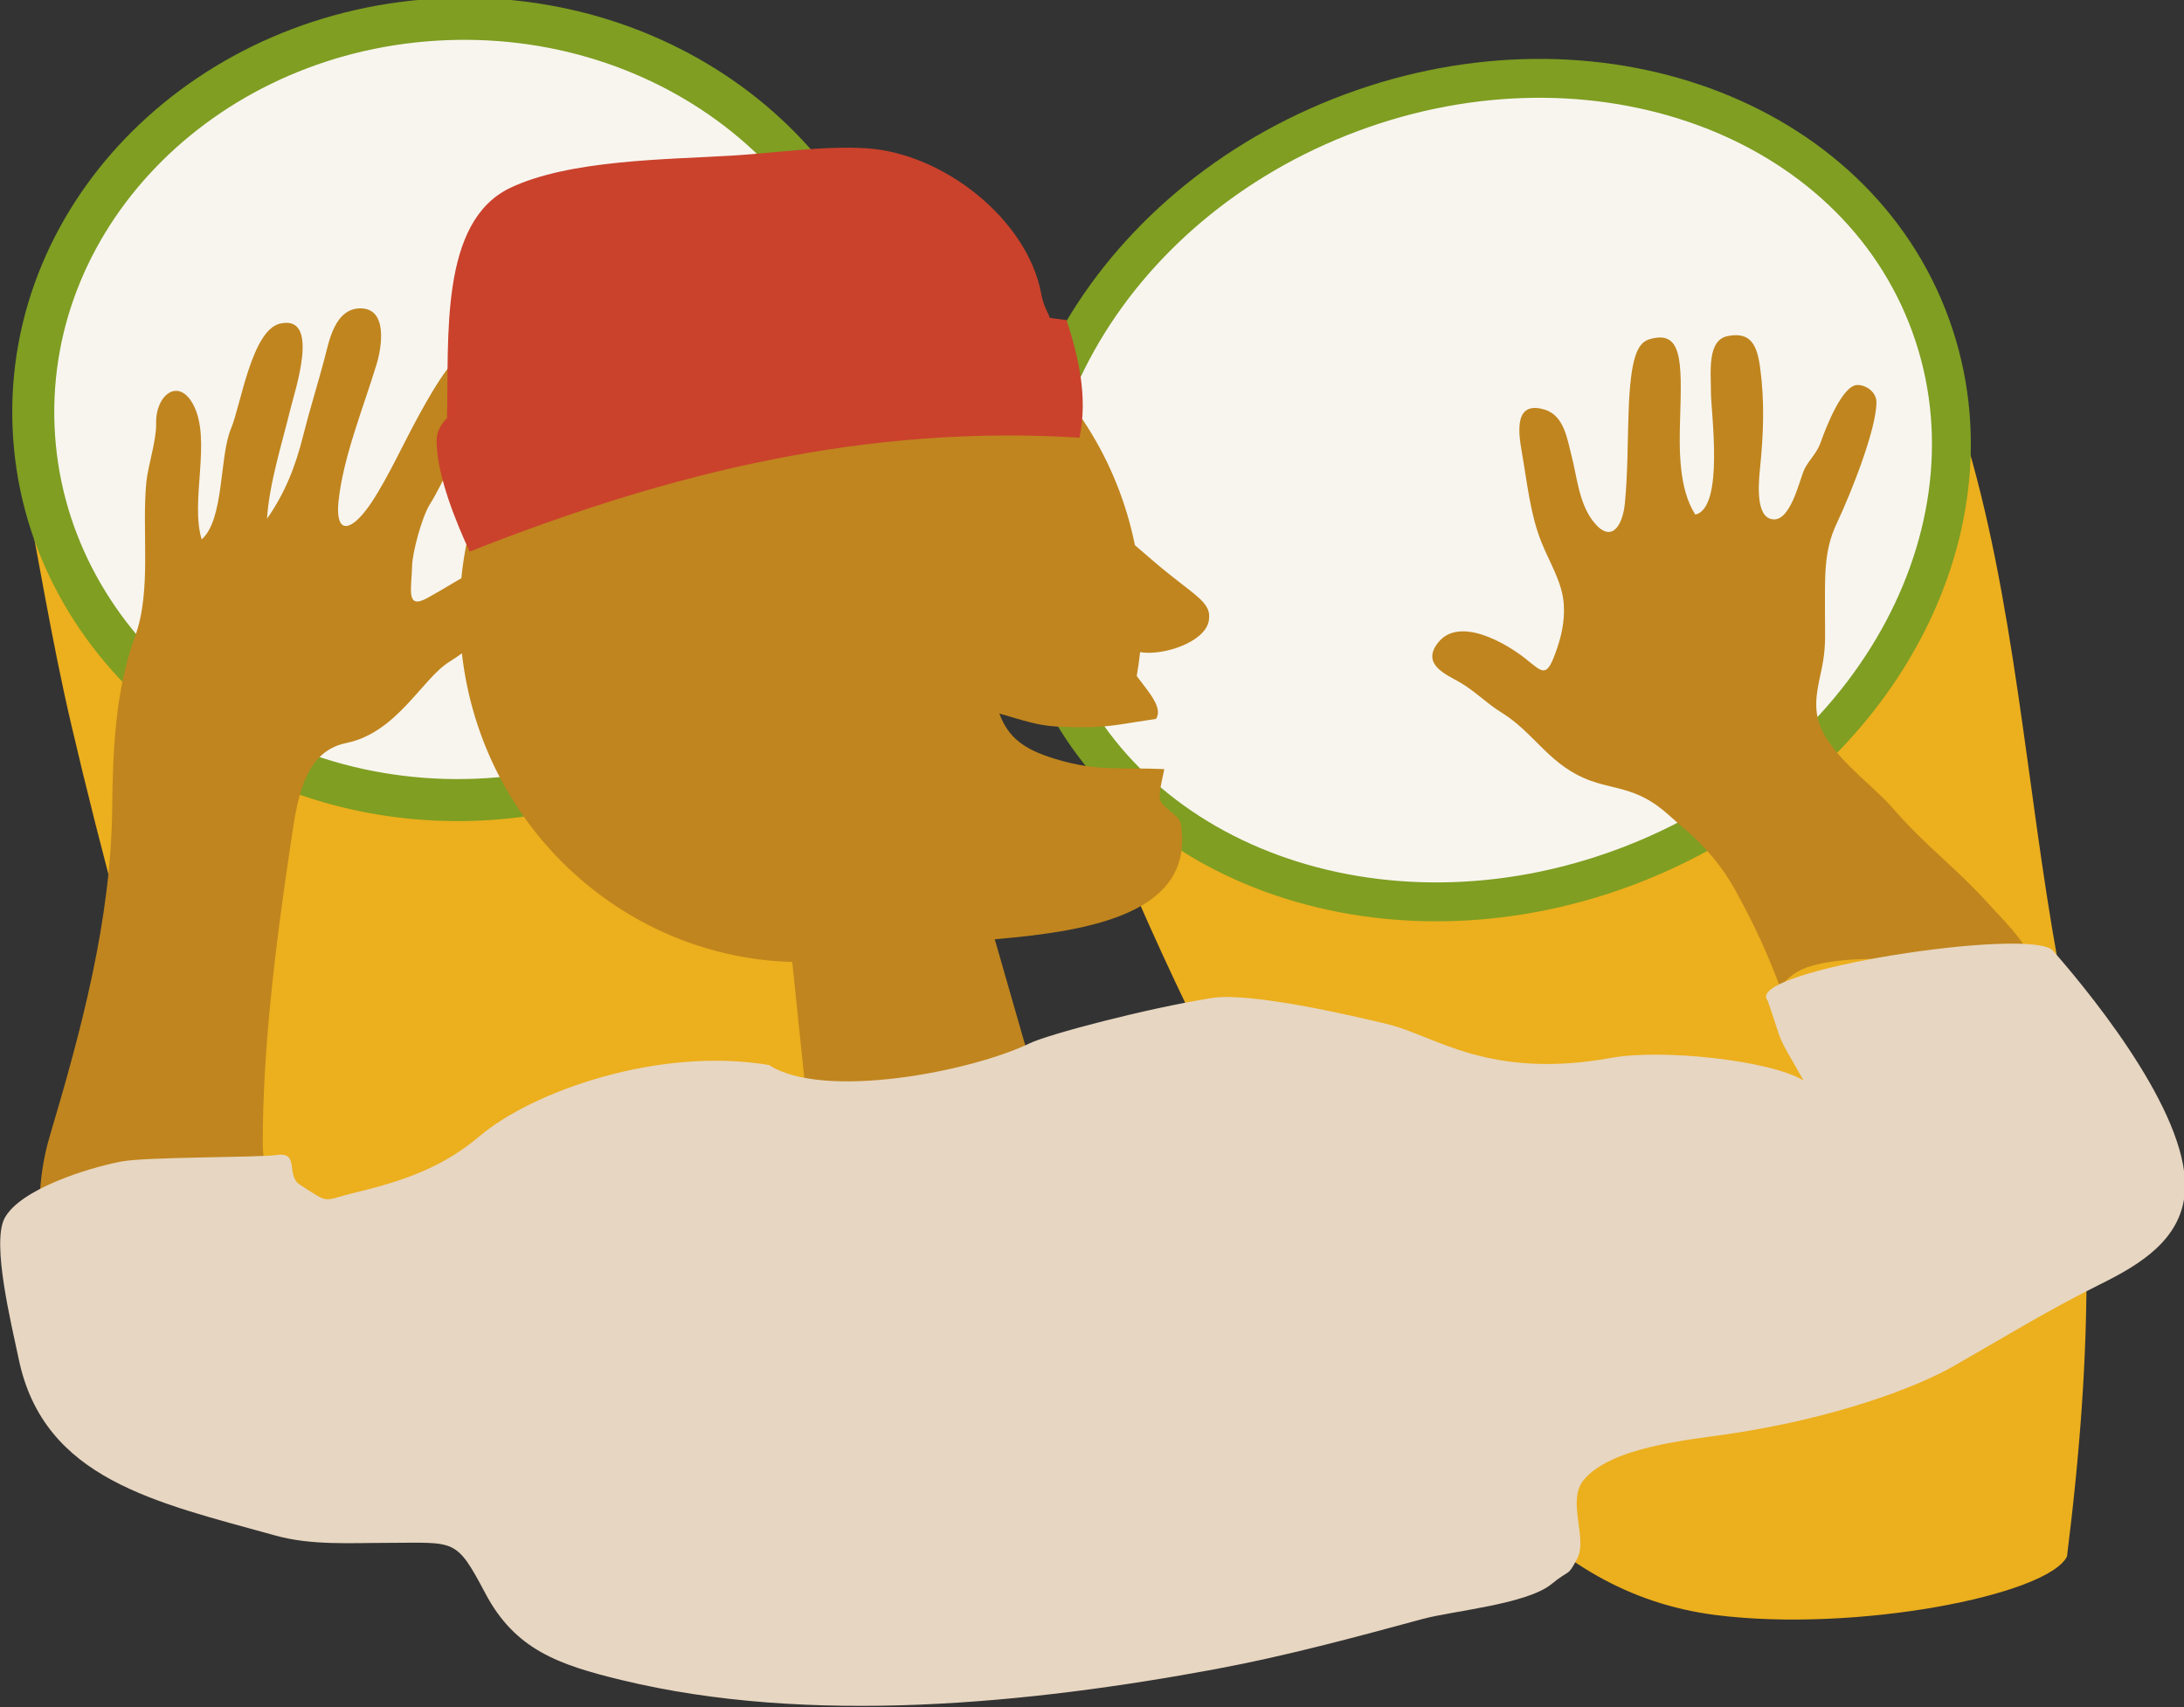
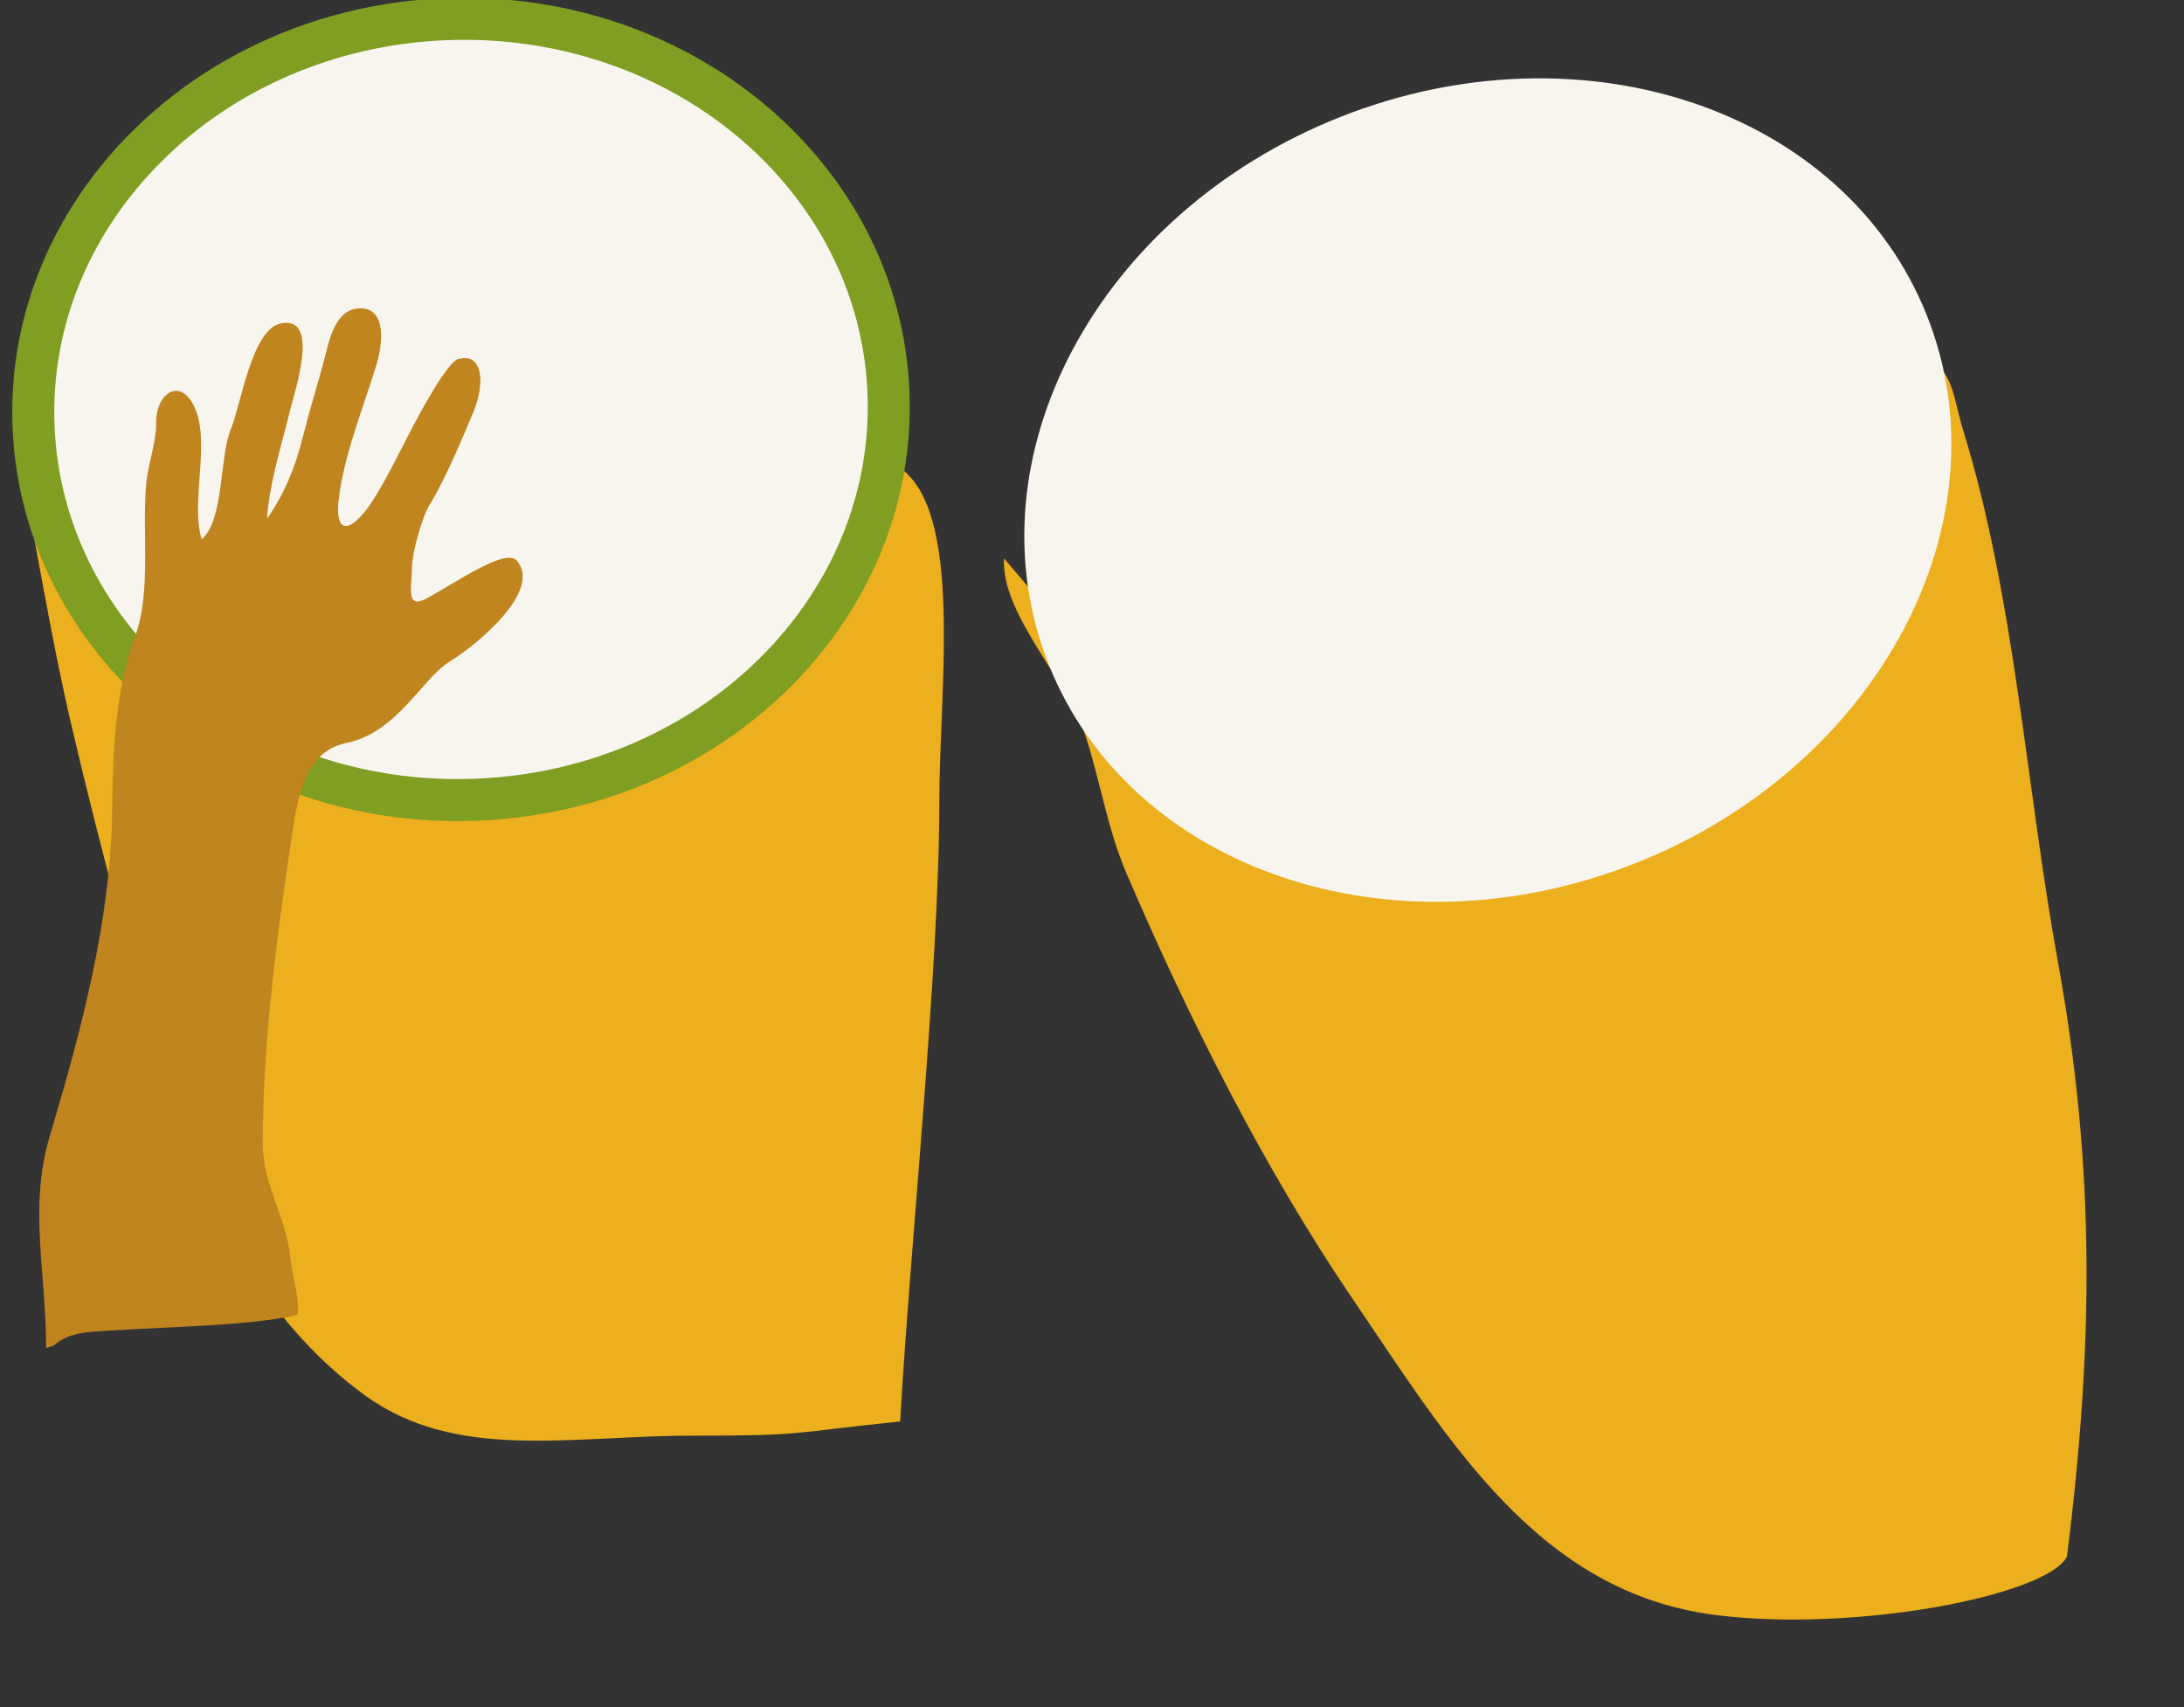
<svg xmlns="http://www.w3.org/2000/svg" id="svg2278" version="1.1" viewBox="0 0 133.549 104.402" height="104.402mm" width="133.549mm">
  <rect x="0" y="0" width="133.549" height="104.402" fill="#333333" stroke="none" />
  <defs id="defs2272" />
  <g transform="translate(-50.098,-77.348)" id="layer1">
    <g id="g1350" transform="matrix(0.692,0,0,-0.692,19.815,391.579)">
      <g transform="translate(132.484,404.75)" id="g436">
        <path id="path438" style="fill:#ecaf1d;fill-opacity:1;fill-rule:nonzero;stroke:none" d="m 0,0 c -0.286,-4.919 5.566,-10.667 7.184,-15.631 1.388,-4.255 1.911,-8.191 3.667,-12.278 5.44,-12.669 12.086,-25.944 19.92,-37.478 8.573,-12.619 16.419,-25.988 32.104,-27.984 12.339,-1.57 29.334,1.735 31.053,5.172 2.291,18.327 2.57,33.984 -0.812,52.606 -2.8,15.402 -3.787,32.119 -8.38,46.972 -0.864,2.801 -0.813,5.264 -3.347,6.383 -2.865,1.269 -7.413,-1.558 -9.803,-2.489 C 61.778,11.451 51.9,9.254 41.747,6.561 32.025,3.983 13.607,-0.219 9.737,-11.453" />
      </g>
      <g transform="translate(45.436,413.585)" id="g440">
        <path id="path442" style="fill:#ecaf1d;fill-opacity:1;fill-rule:nonzero;stroke:none" d="m 0,0 c 1.782,-9.014 2.85,-15.914 4.612,-23.477 2.677,-11.481 6.287,-24.838 9.458,-34.581 3.145,-9.673 8.355,-18.828 16.509,-24.742 8.07,-5.852 18.152,-3.559 28.872,-3.559 10.177,0 8.376,0.221 18.42,1.257 0.84,15.136 3.458,39.962 3.458,54.707 0,10.062 2.145,25.533 -3.458,29.557 C 75.509,0.857 59.402,-5.419 56.897,-5.117 47.708,-4.013 37.682,-3.255 28.652,-1.405 25.151,-0.688 21.684,0.494 18.346,0.832 13.192,1.354 5.199,0 0,0" />
      </g>
      <g transform="translate(122.273,419.404)" id="g444">
        <path id="path446" style="fill:#f8f5ef;fill-opacity:1;fill-rule:nonzero;stroke:none" d="m 0,0 c 0.754,-19.047 -15.547,-35.156 -36.409,-35.981 -20.863,-0.827 -38.386,13.944 -39.139,32.991 -0.754,19.045 15.547,35.156 36.41,35.981 C -18.277,33.816 -0.754,19.045 0,0" />
      </g>
      <g transform="translate(122.273,419.404)" id="g448">
        <path id="path450" style="fill:none;stroke:#7f9e22;stroke-width:3.713;stroke-linecap:butt;stroke-linejoin:miter;stroke-miterlimit:4;stroke-dasharray:none;stroke-opacity:1" d="m 0,0 c 0.754,-19.047 -15.547,-35.156 -36.409,-35.981 -20.863,-0.827 -38.386,13.944 -39.139,32.991 -0.754,19.045 15.547,35.156 36.41,35.981 C -18.277,33.816 -0.754,19.045 0,0 Z" />
      </g>
      <g transform="translate(214.041,426.19)" id="g452">
        <path id="path454" style="fill:#f8f5ef;fill-opacity:1;fill-rule:nonzero;stroke:none" d="m 0,0 c 7.226,-18.202 -4.291,-39.853 -25.721,-48.361 -21.433,-8.508 -44.664,-0.651 -51.888,17.549 -7.225,18.199 4.29,39.851 25.721,48.36 C -30.456,26.054 -7.225,18.199 0,0" />
      </g>
      <g transform="translate(214.041,426.19)" id="g456">
-         <path id="path458" style="fill:none;stroke:#7f9e22;stroke-width:3.436;stroke-linecap:butt;stroke-linejoin:miter;stroke-miterlimit:4;stroke-dasharray:none;stroke-opacity:1" d="m 0,0 c 7.226,-18.202 -4.291,-39.853 -25.721,-48.361 -21.433,-8.508 -44.664,-0.651 -51.888,17.549 -7.225,18.199 4.29,39.851 25.721,48.36 C -30.456,26.054 -7.225,18.199 0,0 Z" />
-       </g>
+         </g>
      <g transform="translate(223.051,369.699)" id="g460">
-         <path id="path462" style="fill:#c0851e;fill-opacity:1;fill-rule:nonzero;stroke:none" d="m 0,0 c -3.929,-0.005 -7.833,-0.345 -11.762,-0.335 -2.238,0.004 -4.589,0.035 -6.761,-0.452 -1.56,-0.349 -2.379,-0.783 -3.482,-2.017 -0.991,2.642 -1.982,4.953 -3.94,8.528 -1.126,2.054 -2.689,3.903 -4.422,5.362 -1.478,1.246 -2.389,2.323 -4.257,3.107 -1.569,0.659 -3.059,0.727 -4.675,1.432 -3.248,1.423 -4.51,4.082 -7.321,5.809 -1.314,0.807 -2.37,1.929 -3.734,2.701 -1.244,0.698 -3.329,1.582 -1.875,3.452 1.878,2.417 6.078,-0.066 7.768,-1.42 1.492,-1.196 1.811,-1.678 2.608,0.489 0.507,1.386 0.853,2.774 0.747,4.343 -0.136,1.986 -1.278,3.703 -2.009,5.568 -0.96,2.447 -1.221,5.134 -1.702,7.896 -0.291,1.662 -0.724,4.579 2.041,3.726 1.721,-0.53 1.991,-2.682 2.348,-4.039 0.494,-1.886 0.648,-4.152 1.885,-5.78 1.615,-2.119 2.644,-0.453 2.836,1.553 0.261,2.683 0.234,5.461 0.328,8.092 0.169,4.714 0.753,6.077 1.852,6.401 2.864,0.842 2.864,-1.853 2.704,-6.883 -0.089,-2.842 -0.14,-6.316 1.34,-8.615 2.583,0.597 1.377,9.066 1.38,10.833 0.004,1.781 -0.349,4.587 1.485,4.946 2.021,0.391 2.587,-0.758 2.865,-2.808 0.404,-3.011 0.29,-5.816 0,-8.761 -0.093,-0.949 -0.465,-4.059 0.833,-4.556 1.827,-0.701 2.64,3.527 3.111,4.425 0.431,0.816 1.071,1.356 1.409,2.318 0.467,1.337 1.926,5.058 3.238,5.058 0.842,0 1.684,-0.674 1.684,-1.523 0,-2.352 -2.189,-7.911 -3.538,-10.775 -1.122,-2.387 -1.011,-4.646 -1.011,-7.914 0,-1.548 0.084,-2.701 -0.168,-4.218 -0.264,-1.589 -0.827,-3.155 -0.506,-4.838 0.599,-3.133 4.666,-5.834 6.602,-8.059 C -8.995,9.48 -6.484,7.763 -3.513,4.46 -2.451,3.28 -0.507,1.392 0,0" />
-       </g>
+         </g>
      <g transform="translate(47.837,334.971)" id="g464">
        <path id="path466" style="fill:#c0851e;fill-opacity:1;fill-rule:nonzero;stroke:none" d="m 0,0 c 0,6.711 -1.553,12.421 0.319,18.715 2.76,9.279 5.421,19.066 5.52,28.987 0.053,5.075 0.282,10.482 2.022,15.192 1.483,4.014 0.567,9.384 0.999,13.651 0.144,1.427 0.895,3.682 0.86,5.149 -0.061,2.539 2,4.132 3.301,1.634 1.617,-3.116 -0.312,-8.471 0.725,-11.875 2.017,1.794 1.541,7.308 2.596,9.804 0.847,2.007 1.826,8.683 4.323,9.265 3.627,0.845 1.302,-5.958 0.899,-7.638 -0.666,-2.769 -1.843,-6.436 -2.045,-9.603 1.59,2.269 2.514,4.626 3.179,7.282 0.567,2.263 1.345,4.757 1.904,6.87 0.384,1.453 0.893,4.508 3.251,4.437 2.285,-0.07 1.85,-3.283 1.348,-4.941 -1.13,-3.734 -2.969,-8.232 -3.365,-12.136 -0.264,-2.603 0.812,-2.827 2.408,-0.781 1.393,1.787 3.021,5.262 4.101,7.301 0.541,1.02 3.045,5.763 4.044,6.065 2.155,0.653 2.471,-2.021 1.346,-4.718 -0.964,-2.316 -2.584,-6.125 -3.817,-8.087 -0.723,-1.146 -1.542,-4.285 -1.573,-5.388 -0.06,-2.141 -0.576,-3.954 1.326,-2.918 2.751,1.499 6.937,4.452 7.926,3.302 2.25,-2.616 -3.427,-7.369 -5.945,-8.916 -2.439,-1.498 -4.623,-6.274 -9.148,-7.195 -3.88,-0.789 -4.36,-5.337 -4.94,-9.208 -1.349,-8.984 -2.422,-17.988 -2.422,-26.195 0,-3.582 2.093,-6.552 2.422,-9.969 C 21.733,6.326 22.363,4.708 22.237,2.92 17.69,1.931 10.839,1.896 6.231,1.572 4.24,1.429 2.136,1.545 0.673,0.224" />
      </g>
      <g transform="translate(145.718,404.479)" id="g468">
-         <path id="path470" style="fill:#c0851e;fill-opacity:1;fill-rule:nonzero;stroke:none" d="M 0,0 C -0.552,0.473 -1.112,0.952 -1.668,1.433 -4.715,16.514 -18.432,27.238 -33.842,25.901 -50.43,24.464 -62.688,9.597 -61.222,-7.304 c 1.365,-15.728 14.138,-27.67 29.273,-28.088 l 1.6,-15.413 20.18,3.897 -3.885,13.522 c 8.671,0.733 17.72,2.359 16.439,10.22 -0.128,0.779 -1.722,1.409 -1.844,2.187 -0.101,0.626 0.2,1.672 0.387,2.628 -3.897,0.178 -5.881,-0.248 -9.66,0.906 -2.78,0.847 -4.127,1.886 -4.916,4.004 3.409,-0.982 3.809,-1.255 8.004,-1.201 1.921,0.024 3.623,0.413 5.84,0.727 0.648,0.995 -0.678,2.396 -1.705,3.789 0.121,0.699 0.226,1.404 0.3,2.117 0.006,-10e-4 0.012,-0.005 0.019,-0.006 1.933,-0.344 5.685,0.84 6.045,2.75 C 5.18,-3.546 3.576,-3.065 0,0" />
-       </g>
+         </g>
      <g transform="translate(111.707,359.983)" id="g472">
-         <path id="path474" style="fill:#e7d6c1;fill-opacity:1;fill-rule:nonzero;stroke:none" d="m 0,0 c 4.859,-3.132 17.897,-0.571 23.046,1.916 1.631,0.789 10.266,3.076 16.1,4.003 3.394,0.538 12.321,-1.539 15.521,-2.311 4.202,-1.015 8.916,-4.953 19.813,-2.972 4.394,0.8 13.977,-0.206 16.941,-2.003 -2.642,4.623 -1.657,2.753 -3.175,7.068 -2.242,2.639 23.337,6.554 25.223,4.398 4.107,-4.69 12.31,-15.055 11.635,-21.537 -0.421,-4.027 -3.899,-6.176 -7.43,-7.925 -4.579,-2.266 -8.447,-4.654 -12.978,-7.243 -3.468,-1.981 -10.715,-4.655 -19.958,-6.015 -3.54,-0.522 -10.261,-1.126 -12.714,-4.02 -1.559,-1.841 0.34,-5.172 -0.584,-6.946 -0.895,-1.715 -0.606,-0.904 -2.283,-2.282 -2.176,-1.786 -8.777,-2.378 -11.35,-3.075 -6.083,-1.649 -12.099,-3.277 -18.3,-4.433 -16.522,-3.075 -35.937,-4.999 -52.523,-0.976 -5.605,1.357 -9.416,2.703 -12.037,7.654 -2.611,4.927 -2.616,4.479 -8.563,4.471 -3.456,-10e-4 -6.799,-0.241 -10.02,0.654 -10.481,2.918 -20.43,4.933 -22.654,15.582 -0.632,3.034 -2.429,10.273 -1.241,12.469 1.373,2.535 7.253,4.398 10.266,4.985 2.219,0.435 12.061,0.341 13.785,0.587 2.053,0.294 0.756,-1.81 2.053,-2.639 2.759,-1.766 1.841,-1.405 4.954,-0.662 4.286,1.025 7.719,2.26 10.896,4.954 C -20.875,-2.312 -9.726,1.627 0,0" />
-       </g>
+         </g>
      <g transform="translate(138.012,425.802)" id="g476">
-         <path id="path478" style="fill:#ca422c;fill-opacity:1;fill-rule:nonzero;stroke:none" d="m 0,0 c -0.488,0.072 -0.988,0.132 -1.482,0.198 -0.124,0.428 -0.54,0.949 -0.76,2.129 -1.223,6.583 -8.651,12.436 -15.456,12.859 -3.805,0.236 -7.947,-0.408 -11.805,-0.644 -5.781,-0.354 -14.409,-0.352 -19.658,-2.854 -6.263,-2.986 -5.41,-13.178 -5.589,-20.347 -0.573,-0.568 -0.929,-1.23 -0.922,-2.03 0.024,-3.129 1.824,-7.39 2.923,-9.766 17.936,7.103 35.236,11.226 53.883,10.067 C 1.919,-6.741 0.996,-3.088 0,0" />
-       </g>
+         </g>
    </g>
  </g>
</svg>